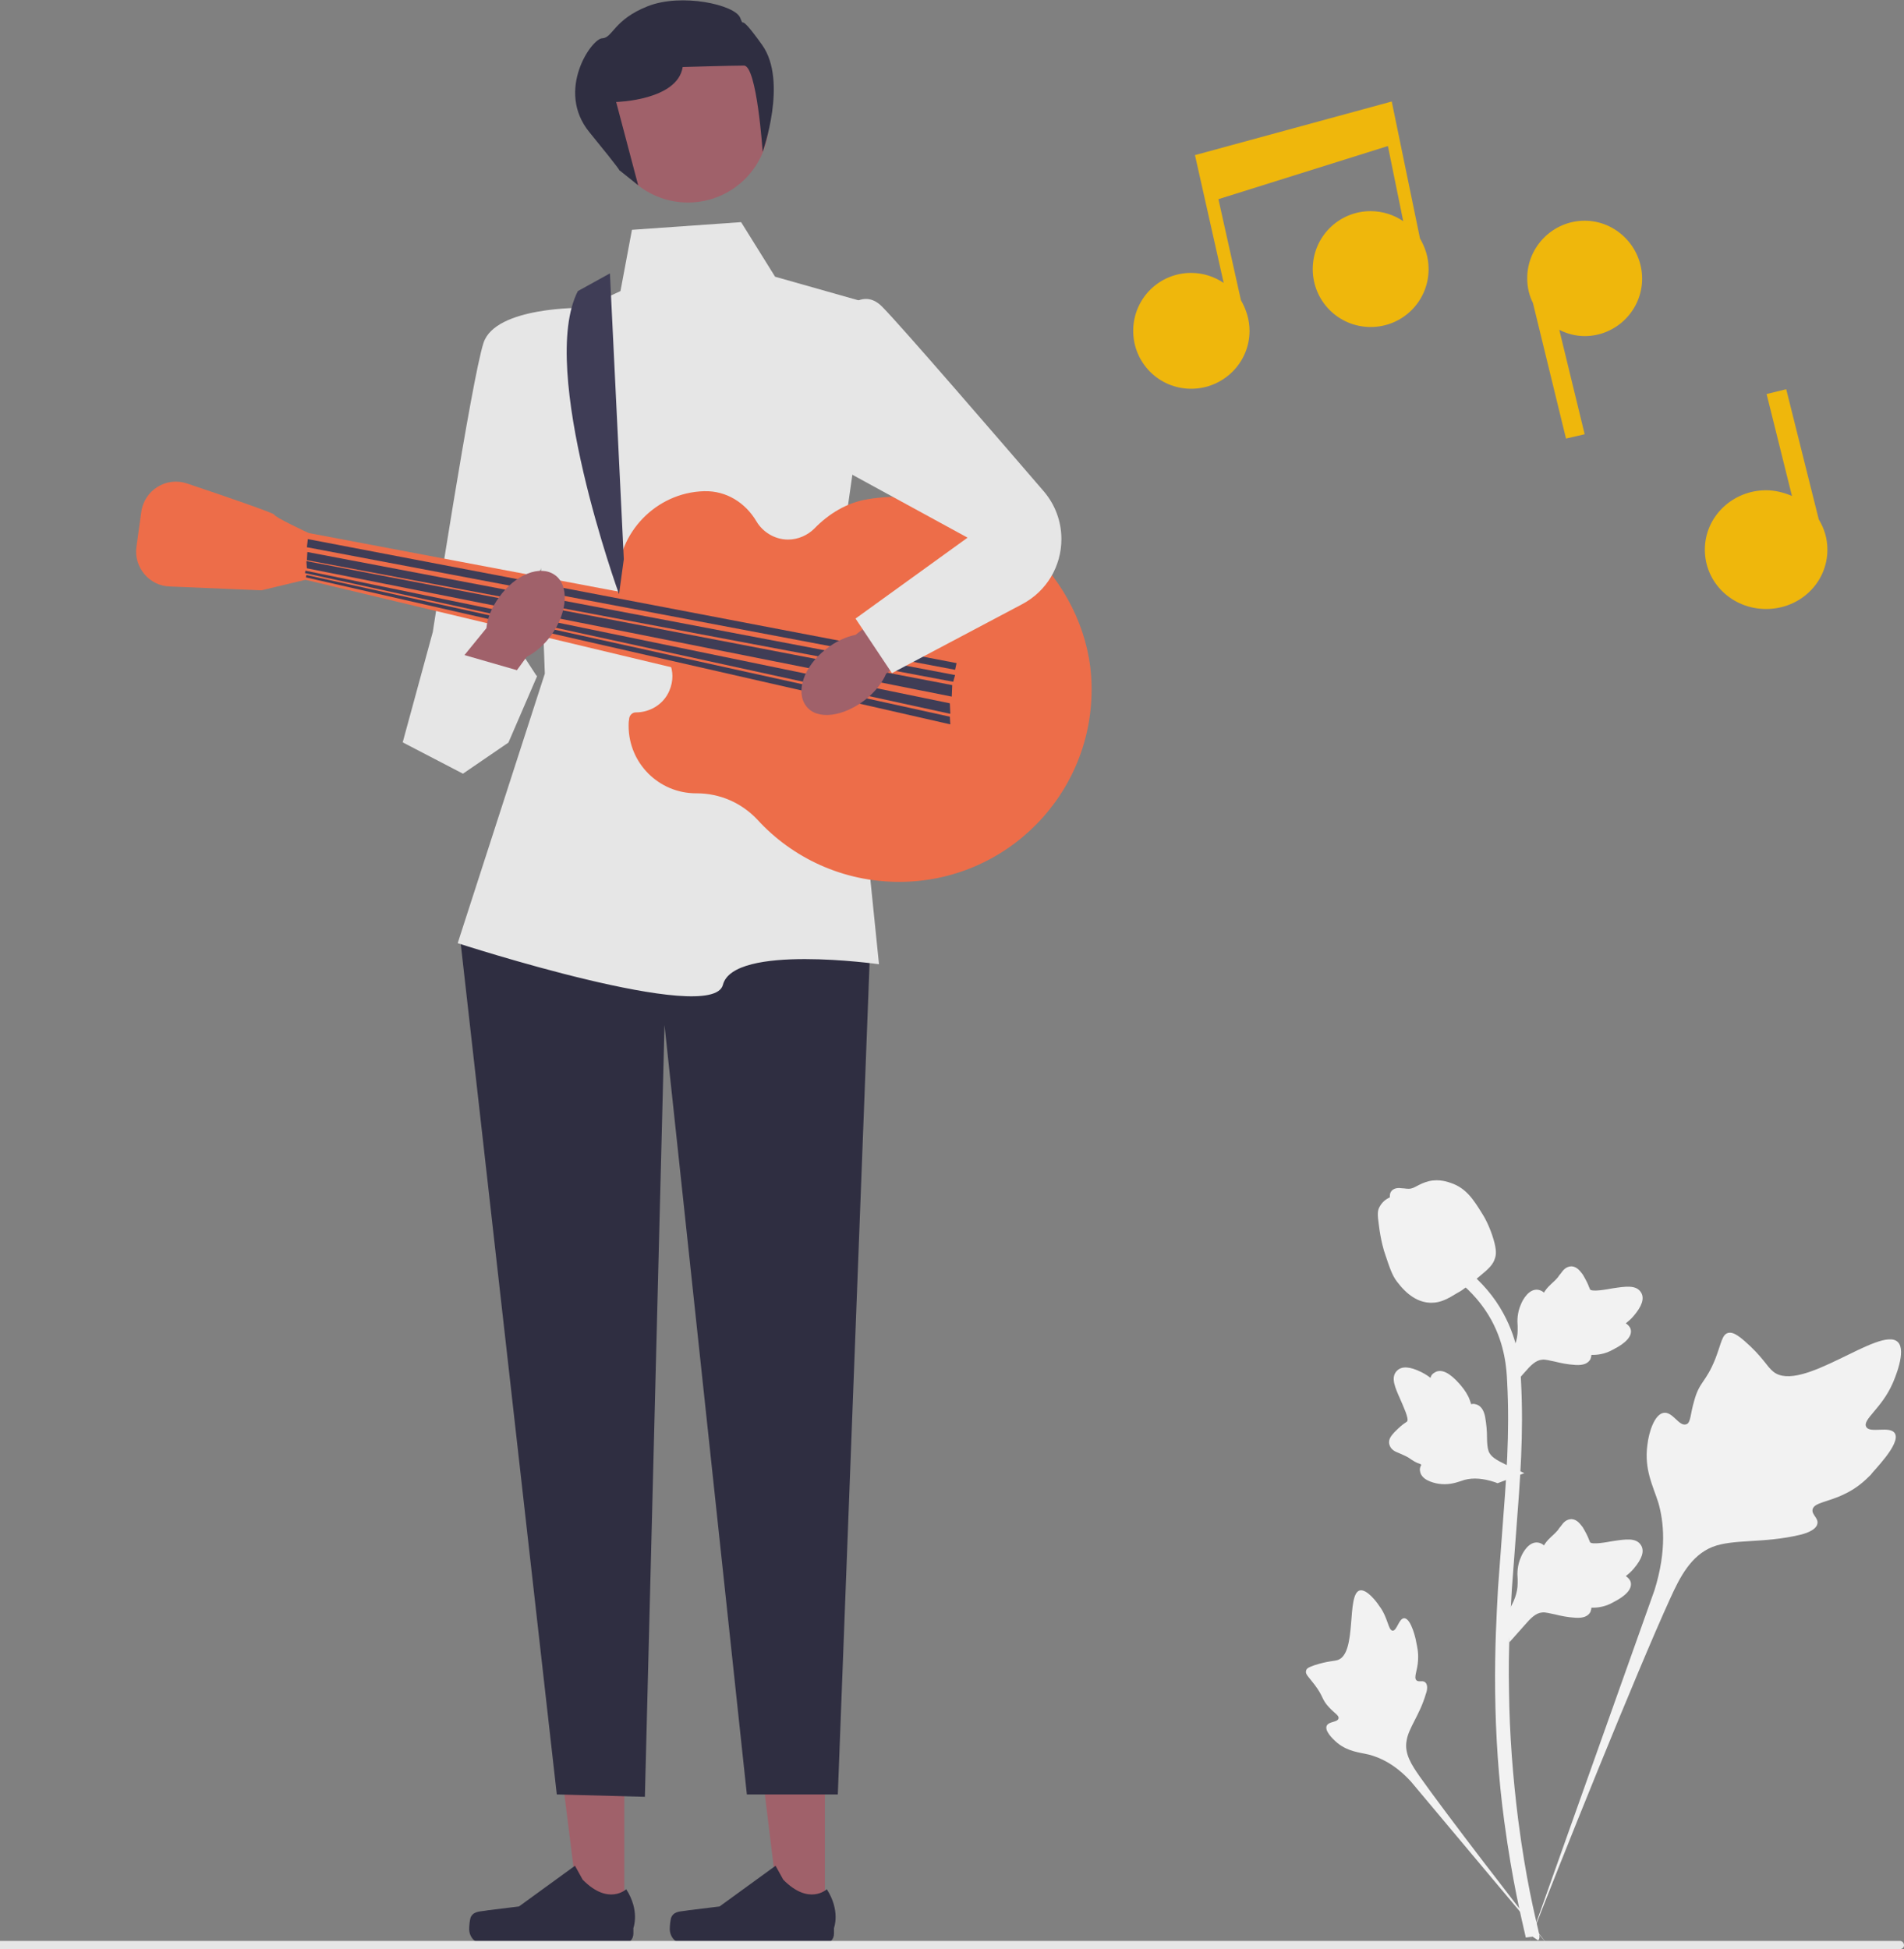
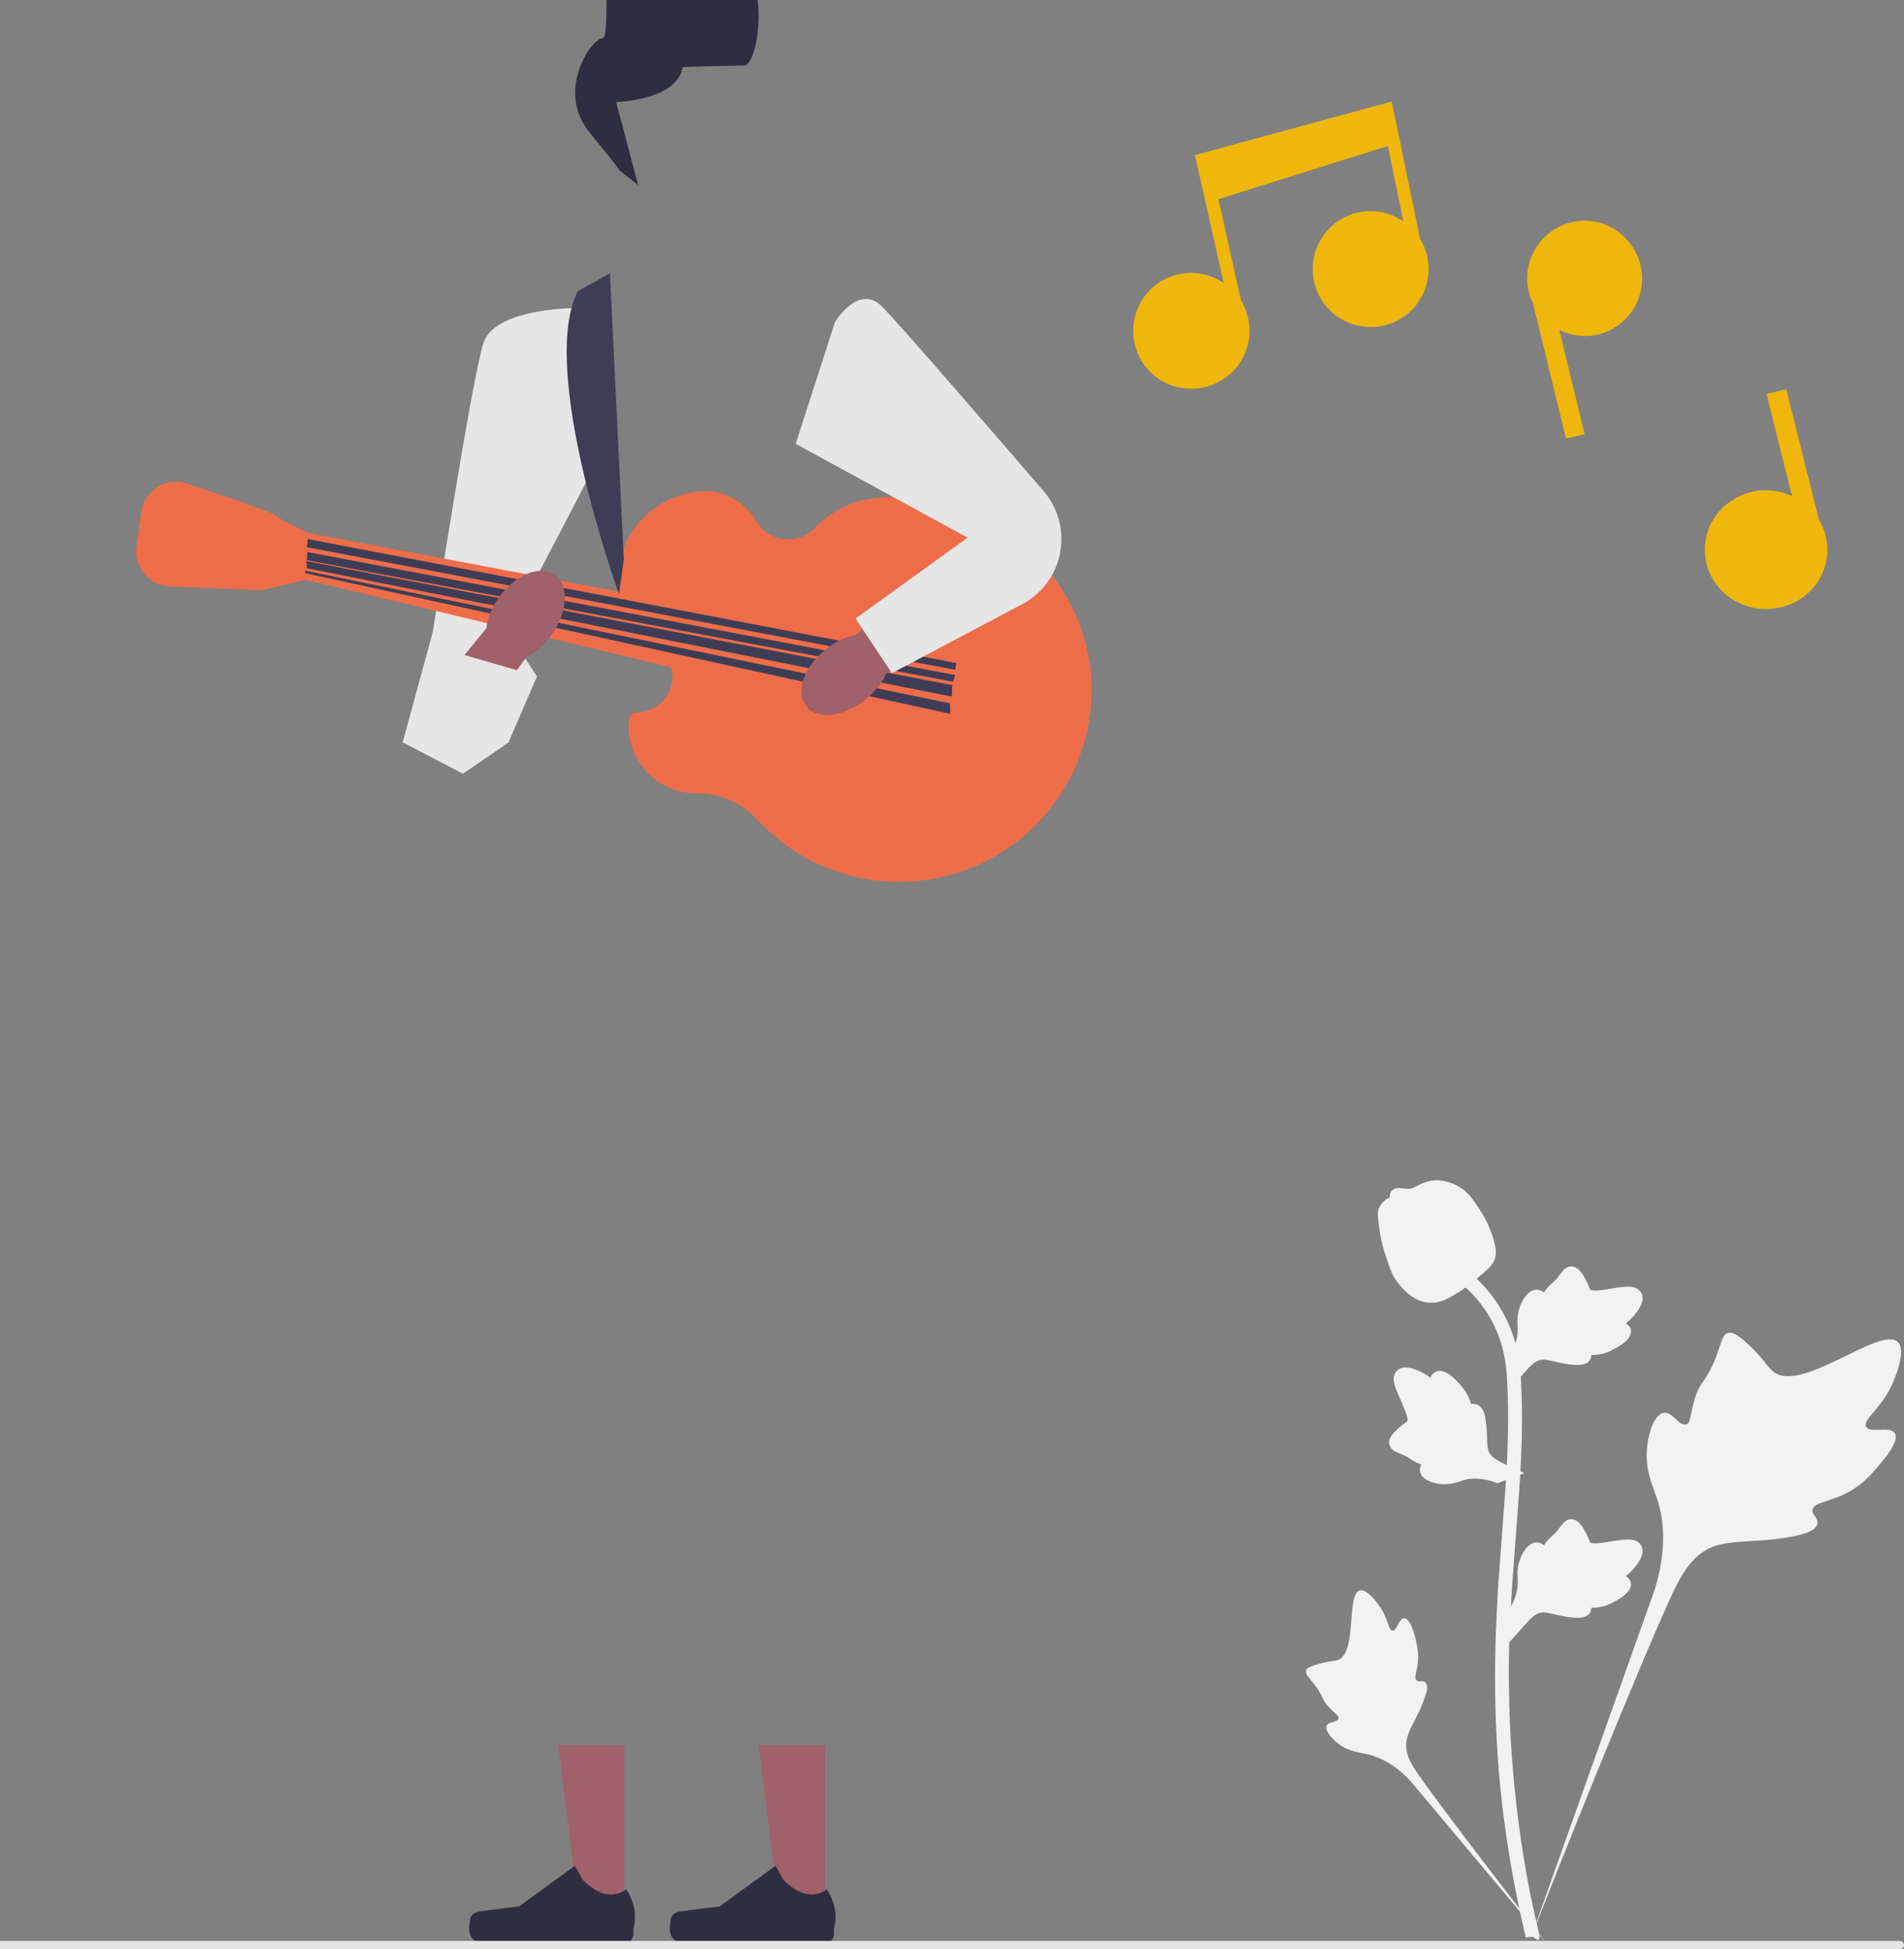
<svg xmlns="http://www.w3.org/2000/svg" version="1.1" id="レイヤー_1" x="0px" y="0px" viewBox="0 0 397.7 407.1" style="enable-background:new 0 0 397.7 407.1;" xml:space="preserve">
  <rect x="0" y="0" width="397.7" height="407.1" fill="#808080" stroke="none" />
  <style type="text/css">
	.st0{fill:#A0616A;}
	.st1{fill:#2F2E41;}
	.st2{fill:#E6E6E6;}
	.st3{fill:#ED6D49;}
	.st4{fill:#F2F2F2;}
	.st5{fill:#3F3D56;}
	.st6{fill:#EFB70C;}
</style>
  <g>
    <polygon class="st0" points="172.3,400.5 162.9,400.5 158.5,364.5 172.3,364.5  " />
    <path class="st1" d="M140.3,400.3L140.3,400.3c-0.3,0.5-0.4,2.1-0.4,2.6l0,0c0,1.8,1.4,3.2,3.2,3.2h28.9c1.2,0,2.2-1,2.2-2.2v-1.2   c0,0,1.4-3.6-1.5-8.1c0,0-3.7,3.5-9.1-2l-1.6-2.9l-11.7,8.5l-6.5,0.8C142.2,399.3,141,399.1,140.3,400.3L140.3,400.3L140.3,400.3z" />
  </g>
  <g>
    <polygon class="st0" points="130.4,400.5 121.1,400.5 116.6,364.5 130.4,364.5  " />
    <path class="st1" d="M98.4,400.3L98.4,400.3c-0.3,0.5-0.4,2.1-0.4,2.6l0,0c0,1.8,1.4,3.2,3.2,3.2h28.9c1.2,0,2.2-1,2.2-2.2v-1.2   c0,0,1.4-3.6-1.5-8.1c0,0-3.7,3.5-9.1-2l-1.6-2.9l-11.7,8.5l-6.5,0.8C100.4,399.3,99.1,399.1,98.4,400.3L98.4,400.3L98.4,400.3z" />
  </g>
-   <polygon class="st1" points="173.1,174.4 181.8,196.7 175,374.8 156,374.8 138.8,214.1 134.7,375.3 116.3,374.8 96.1,195.9   109.5,179.8 " />
-   <path class="st2" d="M132,48l22.8-1.6l7.1,11.4l21.2,6l-7.9,55.2l8.4,82.4c0,0-30.4-4.3-32.6,4.3S95.6,197,95.6,197l18.2-56.3  l-1.6-44l-4.9-25.6l22.3-10.3L132,48L132,48z" />
  <path class="st2" d="M121.7,64.3c0,0-18.2-0.3-20.7,7.3S90.4,132,90.4,132l-6.3,23.1l28-13.9l-6-9.2l19.6-37.5L121.7,64.3  L121.7,64.3z" />
  <path class="st3" d="M132.8,148.8c3,0,5.8-1.7,7-4.5c0.9-2.1,0.8-4.1,0.1-5.8c0.2-0.1,0.4-0.2,0.6-0.3c-0.3-0.1-0.6-0.3-0.9-0.4  c-1.1-2.2-3.2-3.7-5.6-4.1c-3.1-3.3-5-7.7-5-12.5c0-10,8.1-18.3,18-18.6c0.1,0,0.2,0,0.2,0c4.5-0.1,8.5,2.4,10.8,6.3  c1.3,2.2,3.8,3.8,6.6,3.8c2.1,0,4.1-0.9,5.5-2.3c3-3.1,6.8-5.4,11-6.1c2.8-0.5,5.7-0.6,8.7-0.5c20.3,1,37.8,19,38.2,39.3  c0.5,22.6-17.7,41.1-40.2,41.1c-11.7,0-22.3-5-29.6-13c-3.3-3.5-7.8-5.5-12.7-5.5c0,0-0.1,0-0.1,0c-7.8,0-14.1-6.3-14.1-14.1  c0-0.4,0-0.9,0.1-1.3C131.4,149.5,132,148.8,132.8,148.8L132.8,148.8L132.8,148.8z" />
  <g>
    <path class="st4" d="M395.8,299.4c-1-1.7-5.3,0.1-6-1.4c-0.8-1.5,3.2-3.8,5.5-9c0.4-0.9,3-6.9,1.1-8.7c-3.6-3.5-20.2,10.9-26,6.2   c-1.3-1-2.2-3.1-6-6.4c-1.5-1.3-2.5-1.9-3.4-1.7c-1.3,0.3-1.4,2-2.7,5.4c-2,5-3.3,4.7-4.4,8.7c-0.9,3-0.7,4.7-1.7,5   c-1.5,0.5-2.8-2.7-4.7-2.4c-1.9,0.3-3.1,4-3.4,6.7c-0.7,5.2,1.2,8.6,2.3,12.1c1.1,3.9,1.8,9.8-0.8,18.2l-26.1,73.4   c5.8-15.1,22.4-56.4,29.4-71.7c2-4.4,4.3-8.9,8.8-10.7c4.4-1.7,10.5-0.7,18.2-2.5c0.9-0.2,3.4-0.9,3.7-2.3c0.3-1.2-1.2-1.9-1-3   c0.3-1.5,3.2-1.5,6.8-3.3c2.5-1.2,4.1-2.7,5.4-4C391.1,307.4,397.1,301.6,395.8,299.4L395.8,299.4z" />
    <path class="st4" d="M293.3,338c-1.1,0-1.5,2.6-2.4,2.6c-1-0.1-0.9-2.7-2.9-5.3c-0.3-0.5-2.5-3.5-4-3.1c-2.8,0.8-0.5,13-4.5,14.5   c-0.9,0.3-2.1,0.2-4.9,1.1c-1.1,0.4-1.7,0.6-1.8,1.2c-0.2,0.7,0.6,1.3,1.8,2.9c1.9,2.5,1.4,3,3,4.7c1.2,1.3,2.1,1.7,2,2.3   c-0.2,0.9-2.1,0.6-2.5,1.6c-0.4,1,1.1,2.6,2.3,3.6c2.3,1.8,4.5,1.9,6.6,2.4c2.2,0.6,5.3,1.9,8.7,5.6l28.5,34   c-5.7-7.2-21.2-27.3-26.7-35.1c-1.6-2.3-3.2-4.7-2.7-7.4c0.4-2.7,2.7-5.3,4-9.7c0.2-0.5,0.6-1.9-0.1-2.5c-0.5-0.5-1.3,0-1.8-0.4   c-0.7-0.6,0.2-2,0.3-4.3c0.1-1.6-0.2-2.8-0.4-3.8C295.8,342.7,294.8,338,293.3,338L293.3,338z" />
    <path class="st4" d="M315.3,343l-0.7-5.9l0.3-0.4c1.4-2.1,2.1-4.1,2.1-6c0-0.3,0-0.6,0-0.9c-0.1-1.2-0.1-2.8,0.7-4.6   c0.4-1,1.7-3.3,3.6-3c0.5,0.1,0.9,0.3,1.2,0.6c0-0.1,0.1-0.1,0.1-0.2c0.6-0.9,1.1-1.3,1.5-1.7c0.3-0.3,0.7-0.6,1.3-1.3   c0.2-0.3,0.4-0.6,0.6-0.8c0.5-0.7,1.1-1.5,2.3-1.5c1.2,0.1,1.8,1.1,2.3,1.7c0.7,1.2,1.1,2,1.3,2.6c0.1,0.2,0.2,0.4,0.2,0.5   c0.4,0.6,3.6,0,4.7-0.2c2.7-0.4,5-0.8,6,0.9c0.7,1.2,0.2,2.8-1.6,4.9c-0.5,0.6-1.1,1.1-1.6,1.5c0.4,0.3,0.8,0.6,1,1.2l0,0   c0.4,1.4-0.9,2.9-3.7,4.3c-0.7,0.4-1.6,0.8-2.9,1c-0.6,0.1-1.2,0.1-1.6,0.1c0,0.3-0.1,0.6-0.2,0.9c-0.5,0.9-1.5,1.3-3.1,1.2   c-1.7-0.1-3.1-0.4-4.3-0.7c-1.1-0.2-2-0.5-2.7-0.4c-1.3,0.1-2.4,1.2-3.6,2.6L315.3,343L315.3,343z" />
    <path class="st4" d="M318.4,307.7l-5.6,2.1l-0.5-0.2c-2.4-0.8-4.5-1-6.4-0.5c-0.3,0.1-0.6,0.2-0.9,0.3c-1.2,0.4-2.7,0.8-4.6,0.5   c-1.1-0.2-3.6-0.8-3.8-2.7c-0.1-0.5,0.1-0.9,0.3-1.3c-0.1,0-0.2,0-0.2-0.1c-1-0.3-1.5-0.7-2-1c-0.4-0.3-0.7-0.5-1.6-0.9   c-0.4-0.2-0.7-0.3-0.9-0.4c-0.8-0.3-1.7-0.7-2-1.8c-0.3-1.2,0.6-2,1.1-2.6c1-1,1.7-1.6,2.2-1.9c0.2-0.1,0.4-0.3,0.4-0.3   c0.5-0.5-0.9-3.4-1.4-4.6c-1.1-2.5-2.1-4.6-0.7-6c1-1,2.7-0.9,5.1,0.3c0.8,0.4,1.4,0.8,1.9,1.2c0.1-0.5,0.4-0.9,1-1.2l0,0   c1.3-0.7,3,0.1,5.1,2.5c0.5,0.6,1.2,1.4,1.8,2.6c0.3,0.6,0.4,1.1,0.6,1.6c0.3-0.1,0.6-0.1,0.9,0c1,0.2,1.7,1.1,2,2.6   c0.3,1.7,0.4,3.1,0.4,4.4c0,1.1,0.1,2.1,0.3,2.7c0.4,1.3,1.8,2,3.4,2.8L318.4,307.7L318.4,307.7z" />
    <path class="st4" d="M315.3,290.2l-0.7-5.9l0.3-0.4c1.4-2.1,2.1-4.1,2.1-6c0-0.3,0-0.6,0-0.9c-0.1-1.2-0.1-2.8,0.7-4.6   c0.4-1,1.7-3.3,3.6-3c0.5,0.1,0.9,0.3,1.2,0.6c0-0.1,0.1-0.1,0.1-0.2c0.6-0.9,1.1-1.3,1.5-1.7c0.3-0.3,0.7-0.6,1.3-1.3   c0.2-0.3,0.4-0.6,0.6-0.8c0.5-0.7,1.1-1.5,2.3-1.5c1.2,0.1,1.8,1.1,2.3,1.7c0.7,1.2,1.1,2,1.3,2.6c0.1,0.2,0.2,0.4,0.2,0.5   c0.4,0.6,3.6,0,4.7-0.2c2.7-0.4,5-0.8,6,0.9c0.7,1.2,0.2,2.8-1.6,4.9c-0.5,0.6-1.1,1.1-1.6,1.5c0.4,0.3,0.8,0.6,1,1.2l0,0   c0.4,1.4-0.9,2.9-3.7,4.3c-0.7,0.4-1.6,0.8-2.9,1c-0.6,0.1-1.2,0.1-1.6,0.1c0,0.3-0.1,0.6-0.2,0.9c-0.5,0.9-1.5,1.3-3.1,1.2   c-1.7-0.1-3.1-0.4-4.3-0.7c-1.1-0.2-2-0.5-2.7-0.4c-1.3,0.1-2.4,1.2-3.6,2.6L315.3,290.2L315.3,290.2z" />
    <path class="st4" d="M321.3,405.3l-1.2-0.8l-0.3-1.4l0.3,1.4l-1.4,0.2c0-0.1-0.1-0.4-0.2-0.9c-0.6-2.7-2.6-10.7-4.3-23.4   c-1.2-8.9-1.8-18-1.9-27.1c-0.1-9.1,0.3-16,0.6-21.6c0.3-4.2,0.6-8.2,0.9-12.1c0.8-10.4,1.6-20.2,1-31.1c-0.1-2.4-0.4-7.5-3.3-12.8   c-1.7-3.1-4.1-5.9-7-8.2l1.8-2.3c3.2,2.6,5.8,5.6,7.7,9.1c3.3,6,3.6,11.5,3.7,14.1c0.6,11.1-0.2,21-1,31.4c-0.3,3.9-0.6,7.8-0.9,12   c-0.3,5.5-0.8,12.4-0.6,21.4c0.1,9,0.8,18,1.9,26.8c1.6,12.5,3.6,20.5,4.2,23.1C321.6,404.5,321.7,404.7,321.3,405.3L321.3,405.3z" />
    <path class="st4" d="M299.1,272.1c-0.1,0-0.2,0-0.4,0c-2.5-0.1-4.8-1.6-6.9-4.4c-1-1.3-1.5-2.8-2.5-5.8c-0.2-0.5-0.9-2.8-1.3-6.1   c-0.3-2.1-0.3-3,0.2-3.8c0.5-0.9,1.2-1.5,2.1-1.9c0-0.3,0-0.6,0.1-0.9c0.5-1.2,1.8-1.1,2.5-1c0.4,0,0.8,0.1,1.3,0.1   c0.8,0,1.2-0.3,1.8-0.6c0.6-0.3,1.3-0.7,2.5-1c2.2-0.5,4,0.2,4.6,0.4c3.2,1.1,4.7,3.5,6.5,6.4c0.4,0.6,1.6,2.7,2.4,5.5   c0.6,2.1,0.5,3,0.3,3.7c-0.4,1.4-1.2,2.2-3.4,4c-2.3,1.9-3.4,2.8-4.4,3.3C302.4,271.3,300.9,272.1,299.1,272.1L299.1,272.1z" />
  </g>
  <polygon class="st3" points="199.7,136.9 64.3,111.3 63.8,121.1 198.1,153.2 " />
  <path class="st3" d="M66,112.9l-1.6-1.6c0,0-7.1-3.3-7.1-3.8c0-0.3-10.4-3.9-18.2-6.5c-4.4-1.5-9,1.4-9.6,6l-1,7.2  c-0.6,4.3,2.7,8.2,7,8.3l19.1,0.8l9.2-2.2C63.8,121.1,66,112.9,66,112.9z" />
  <polygon class="st5" points="199.5,139.9 199.8,138.5 64.3,112.6 64.1,114.3 " />
  <polygon class="st5" points="199.1,142.4 199.5,141 64.2,115.3 64.1,117 " />
  <polygon class="st5" points="198.8,145.5 198.9,143.1 64,117.2 64.1,118.7 " />
  <polygon class="st5" points="198.5,149.1 198.4,146.9 63.8,119.2 63.7,119.7 " />
-   <polygon class="st5" points="198.5,151.3 198.4,149.7 64,120.1 63.9,120.6 " />
  <path class="st5" d="M120.7,60.8l6.7-3.7l2.9,59.7l-1,7.3C129.3,124.1,112.3,77.2,120.7,60.8z" />
-   <circle class="st0" cx="143.7" cy="25.4" r="16.9" />
-   <path class="st1" d="M129.3,35.5l4,3.2l-4.6-17.4c0,0,12.8-0.3,13.9-7.3c0,0,10.1-0.3,12.8-0.3s3.9,18,3.9,18s5.3-14.7-0.1-22.3  s-3.5-3-4.6-5.7s-12.2-5.2-19.3-2.4S128,7.9,125.8,8c-2.2,0-9.8,10.9-2.7,19.6S129.3,35.5,129.3,35.5L129.3,35.5z" />
+   <path class="st1" d="M129.3,35.5l4,3.2l-4.6-17.4c0,0,12.8-0.3,13.9-7.3c0,0,10.1-0.3,12.8-0.3s5.3-14.7-0.1-22.3  s-3.5-3-4.6-5.7s-12.2-5.2-19.3-2.4S128,7.9,125.8,8c-2.2,0-9.8,10.9-2.7,19.6S129.3,35.5,129.3,35.5L129.3,35.5z" />
  <path class="st0" d="M180.8,146.1c2-1.6,3.5-3.5,4.3-5.4l20-14l-6.9-9.3l-19.5,15.2c-2,0.4-4.2,1.4-6.2,3c-4.6,3.6-6.4,8.9-4.1,11.9  S176.2,149.7,180.8,146.1L180.8,146.1z" />
  <path class="st0" d="M104.2,124.8c-1.5,2.1-2.4,4.3-2.6,6.4l-15.4,18.9l9.2,7.1l14.6-20c1.8-0.9,3.7-2.5,5.2-4.6  c3.4-4.8,3.7-10.4,0.7-12.5C112.8,117.9,107.6,120,104.2,124.8L104.2,124.8L104.2,124.8z" />
  <path class="st2" d="M174.4,67.3c0,0,4.9-8.2,9.8-3.3c3.9,3.9,25.1,28.5,33.8,38.6c2.4,2.8,3.7,6.3,3.7,10l0,0  c0,5.7-3.1,10.9-8.2,13.6l-27.2,14.4l-7.6-11.4l23.4-16.9l-35.9-19.6L174.4,67.3L174.4,67.3z" />
  <polyline class="st2" points="88.5,142.4 84.2,155.1 96.7,161.6 106.2,155.1 112.2,141.2 94.5,136.1 " />
  <path class="st6" d="M290.7,21.2l-41.1,11.2l6,26.7c-1.9-1.3-4.3-2.1-6.8-2.1c-6.7,0-12.1,5.4-12.1,12.1s5.4,12.1,12.1,12.1  S261,75.8,261,69.1c0-2.3-0.7-4.5-1.8-6.4l-4.7-21.1l35.4-11.1l3.2,15.7c-1.9-1.3-4.3-2.1-6.8-2.1c-6.7,0-12.1,5.4-12.1,12.1  s5.4,12.1,12.1,12.1s12.1-5.4,12.1-12.1c0-2.4-0.7-4.5-1.8-6.4L290.7,21.2z" />
  <path class="st6" d="M331,46.1c-6.6,0-12,5.4-12,12c0,1.9,0.4,3.6,1.2,5.2l6.9,28.3l3.9-0.9l-5.3-21.8c1.6,0.8,3.4,1.3,5.3,1.3  c6.6,0,12-5.4,12-12S337.6,46.1,331,46.1L331,46.1z" />
  <path class="st6" d="M379.9,108.5l-6.8-27.2l-4.1,1l5.3,21.3c-1.6-0.7-3.5-1.2-5.4-1.2c-7,0-12.8,5.5-12.8,12.4s5.7,12.4,12.8,12.4  s12.8-5.5,12.8-12.4C381.7,112.4,381,110.3,379.9,108.5L379.9,108.5z" />
  <path class="st2" d="M397.7,406.3L397.7,406.3c0,0.5-0.4,0.8-0.8,0.8H0v-1.7h396.9C397.3,405.4,397.7,405.8,397.7,406.3L397.7,406.3  z" />
</svg>